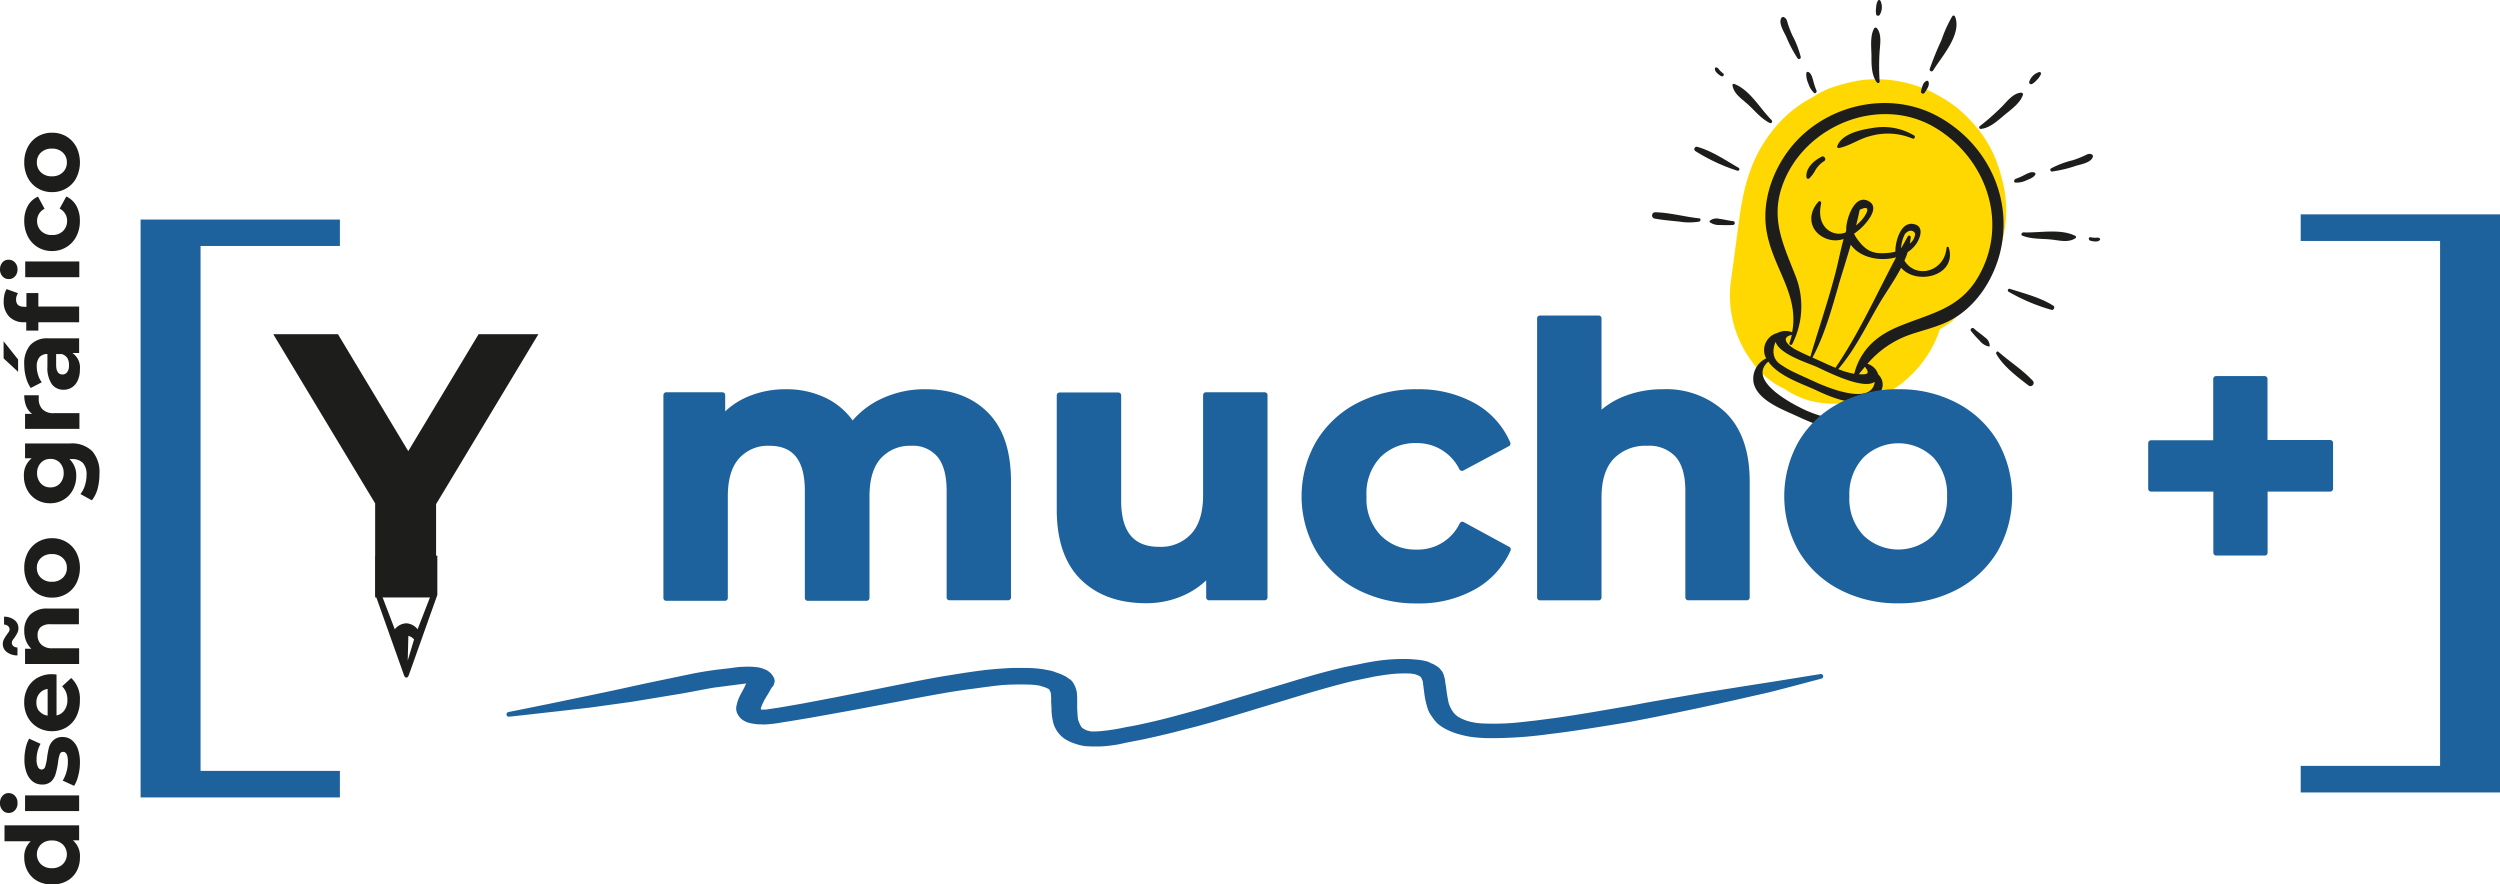
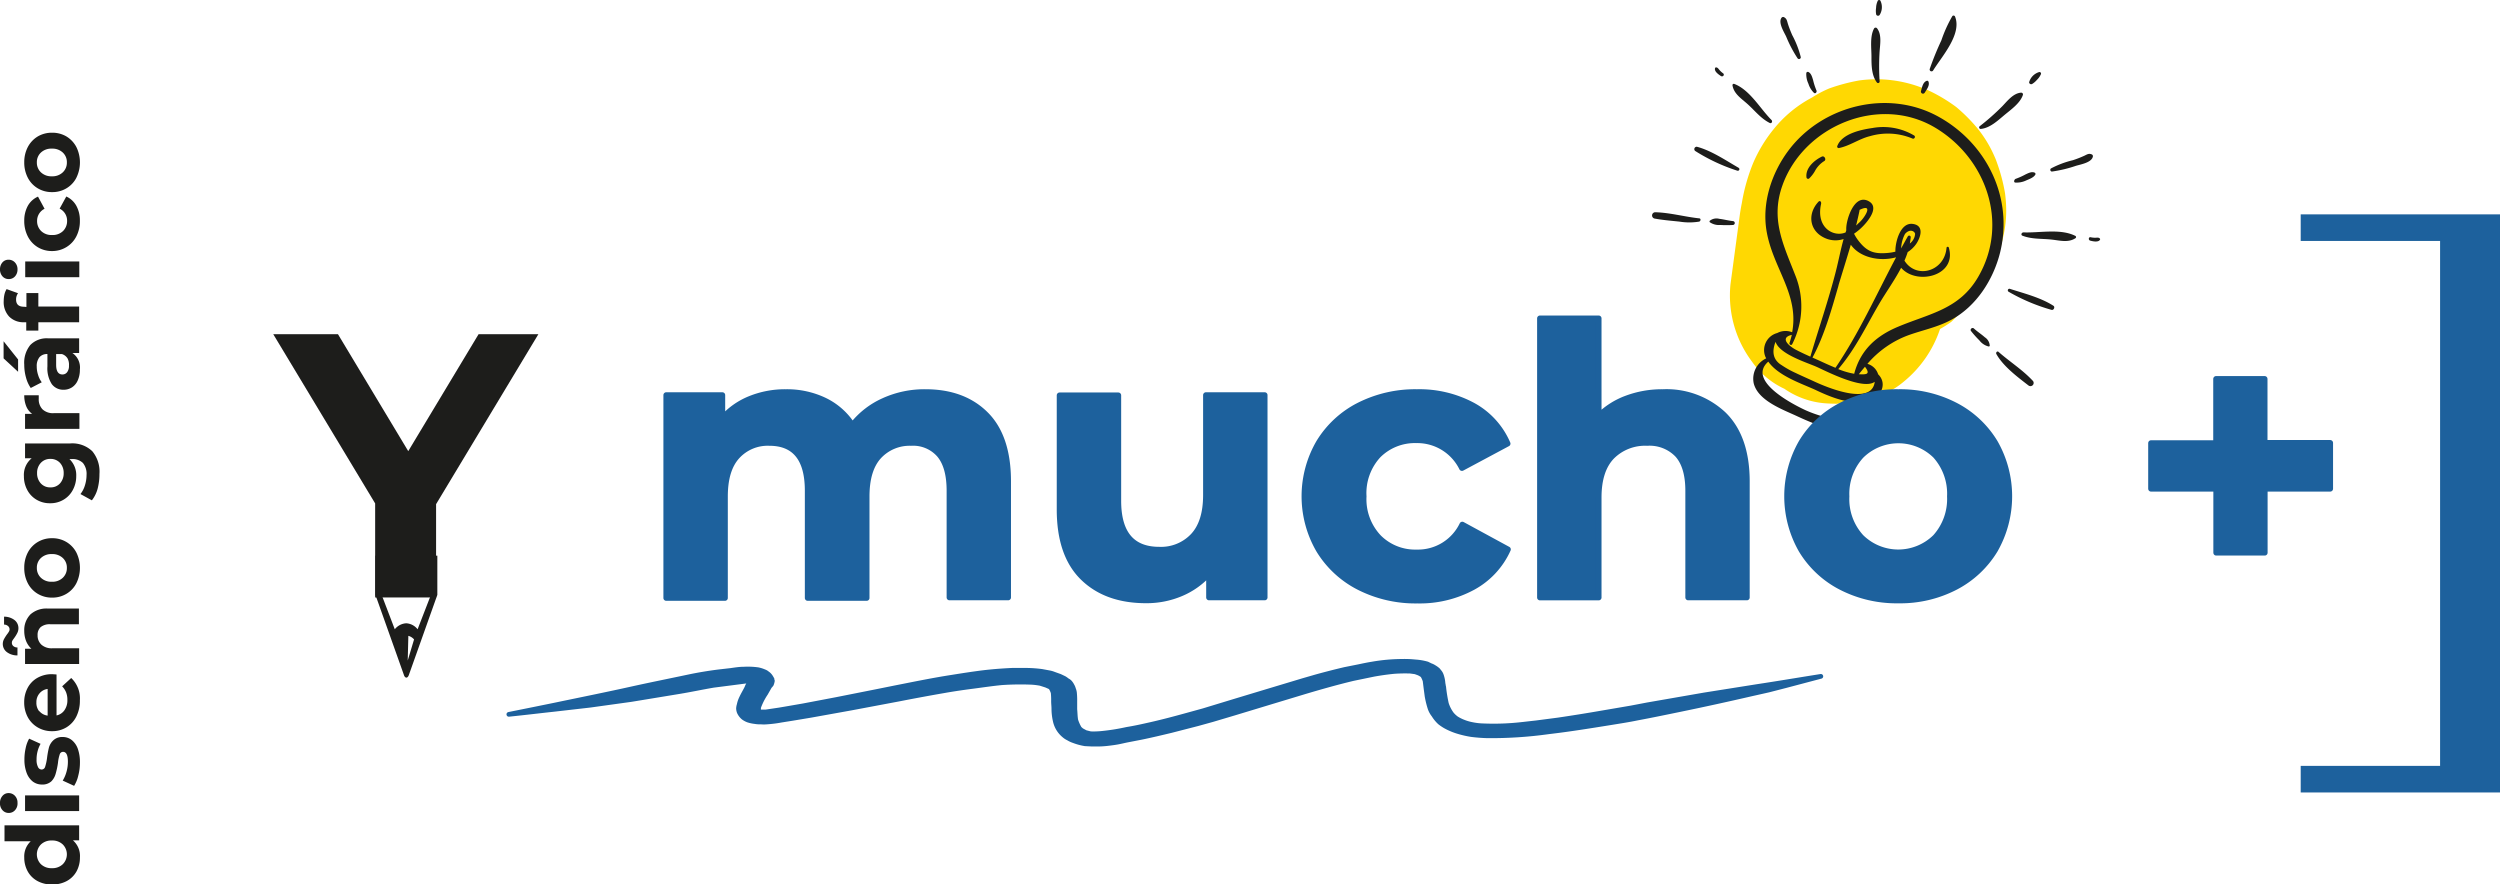
<svg xmlns="http://www.w3.org/2000/svg" viewBox="0 0 438.16 154.98">
  <defs>
    <style>.cls-1{fill:#ffd802;}.cls-2{fill:#1d1d1b;}.cls-3,.cls-4,.cls-5{fill:#1d619d;}.cls-3,.cls-5{stroke:#1d619d;stroke-linecap:round;stroke-linejoin:round;}.cls-3{stroke-width:0.82px;}</style>
  </defs>
  <g id="Capa_2" data-name="Capa 2">
    <g id="Capa_1-2" data-name="Capa 1">
      <path class="cls-1" d="M350.07,45.17c1.29-4,1.9-7,1.34-11.3A30.89,30.89,0,0,0,350,28.53c-.12-.35-.24-.67-.39-1a21.3,21.3,0,0,0-2.81-4.76,29.06,29.06,0,0,0-3.93-4,28.3,28.3,0,0,0-4.94-2.95,9.08,9.08,0,0,0-1-.41,22.19,22.19,0,0,0-11.08-1.31,32.59,32.59,0,0,0-5.28,1.41,20,20,0,0,0-3,1.59,21.38,21.38,0,0,0-6.72,5.55,25,25,0,0,0-3.57,5.89,32.44,32.44,0,0,0-2,7.06c-.19.92-.33,1.85-.45,2.78l-1.53,11.38a19.32,19.32,0,0,0,3.79,13.66,14.11,14.11,0,0,0,5.65,4.72,14.5,14.5,0,0,0,7.1,2.54c4.78.37,9.93-.56,13.71-3.7a20.11,20.11,0,0,0,6.47-9.32A19.67,19.67,0,0,0,342,56.4C345.46,53,348.52,50,350.07,45.17Z" />
      <path class="cls-2" d="M302,12.85a3.48,3.48,0,0,1-.69-.64c-.16-.19-.25-.36-.51-.4a.2.2,0,0,0-.21.12c-.19.58.61,1.12,1,1.38S302.31,13.08,302,12.85Z" />
      <path class="cls-2" d="M339.74,20.45c-8.82-4.88-20.37-2-26.3,5.95-2.91,3.89-4.64,9.07-3.84,14,1.07,6.55,5.77,11.14,4.5,17.83a3.16,3.16,0,0,0-2.62.14,3.1,3.1,0,0,0-2.08,4.14l.15.3a3.94,3.94,0,0,0-2.19,4.36c.76,3.07,5.09,4.6,7.62,5.78,3,1.39,7.31,3.28,10.59,1.54a2.77,2.77,0,0,0,1.21-4.06,5.63,5.63,0,0,0,1.39-.44c1.84-.91,2.43-3,1-4.39a2.74,2.74,0,0,0-1.88-1.83,17.33,17.33,0,0,1,7.13-5c2.52-.91,5.17-1.42,7.55-2.71,4.4-2.37,7.36-7,8.56-11.74C352.93,34.71,348.22,25.13,339.74,20.45ZM316.37,71.86c-2.14-1-10.27-5.15-6.45-8.48,1.74,2.49,5.74,3.81,8.21,4.93,2.09,1,4.92,2.22,7.5,2.19C325.8,75.39,318.87,73,316.37,71.86Zm12.21-5c-.46,4.38-8.44,1-10.48.06-1.1-.51-2.23-1-3.32-1.52A16.67,16.67,0,0,1,312.26,64c-1.44-.87-1.79-2.24-1.07-4.09.72,2.2,5.59,3.66,7.23,4.4S326.58,68.43,328.58,66.91Zm-6.36-16.85c.7-2.33,1.46-4.72,2.16-7.12,1.57,2.24,5.05,3,7.91,2.21,0,0,0,0,0,.05-3.44,6.48-6.48,13.27-10.6,19.31-1-.41-2-.87-2.82-1.25l-1.21-.54C319.74,58.82,321,54.28,322.22,50.06ZM333.88,41c.88-1,1.72-.44,1.77,0a2.34,2.34,0,0,1-.93,1.68,10.23,10.23,0,0,0,.16-1.11.27.27,0,0,0-.5-.15c-.4.7-.79,1.41-1.18,2.12A5.91,5.91,0,0,1,333.88,41Zm-8.11,24.61c.36-.46.73-.9,1.09-1.33C327.91,65.65,327.07,65.65,325.77,65.59ZM346.7,48.54c-3.3,5.68-8.48,6.4-14,8.71-3.89,1.62-6.6,4.09-7.71,8.19,0,0,0,0,0,.07a13.23,13.23,0,0,1-2.81-.82c2.94-3.42,4.82-7.4,7.08-11.28,1.22-2.1,2.77-4.23,3.94-6.48,2.72,3.15,9.82,1.42,8.36-3.53a.21.21,0,0,0-.4,0c-.33,4.19-5.3,5.59-7.38,2.28a13.59,13.59,0,0,0,.57-1.5,5.28,5.28,0,0,0,1.5-1.44c.8-1.19,1.44-3.26-.66-3.5s-3,3.09-3,4.73c0,.05,0,.09,0,.14a8.78,8.78,0,0,1-1.33.22c-2.39.22-3.65-.23-5.09-2.08a7.32,7.32,0,0,1-.82-1.29,10.12,10.12,0,0,0,2.12-1.93c.83-1,2.05-2.82.51-3.73-2.56-1.5-4,3.15-4,4.77,0,.11,0,.21,0,.32l-.12.35c-2.05.88-5.23-.79-4.29-5,.08-.38-.2-.66-.46-.38-2.09,2.24-1.56,5.44,1.56,6.53a4.48,4.48,0,0,0,2.85,0c-.53,1.88-.89,3.83-1.37,5.7-1.28,5-3,10-4.46,14.92-.8-.36-1.6-.73-2.38-1.13-1.6-.82-2.95-2.22-.87-2.69a13.38,13.38,0,0,1-.4,1.39c-.11.32.34.54.48.22a14.54,14.54,0,0,0,.51-12.1c-2.11-5.41-4.34-9.82-2.23-15.72,3.69-10.34,16.77-15.88,26.57-10.22C348.07,27.56,352.21,39.08,346.7,48.54ZM325.75,39.1a5.77,5.77,0,0,1-.44.42c.21-.86.41-1.71.59-2.57a.27.27,0,0,0,0-.15.6.6,0,0,1,.11-.06C328.5,35.57,326.7,38.35,325.75,39.1Z" />
      <path class="cls-2" d="M337.68,14.17c-.68.24-.82,1.17-1,1.79a.36.36,0,0,0,.65.29c.33-.55.93-1.27.66-1.94A.23.23,0,0,0,337.68,14.17Z" />
      <path class="cls-2" d="M338.21,12.09a.33.33,0,0,0,.6.26c1.5-2.44,5.08-6.35,3.84-9.44a.28.28,0,0,0-.48-.08,23.54,23.54,0,0,0-1.92,4.25A52,52,0,0,0,338.21,12.09Z" />
      <path class="cls-2" d="M347.21,22.59c1.54-.17,2.86-1.39,4-2.35s2.83-2.11,3.32-3.57a.31.31,0,0,0-.32-.43c-1.36.11-2.38,1.44-3.26,2.36A40.76,40.76,0,0,1,347,22.1.27.27,0,0,0,347.21,22.59Z" />
      <path class="cls-2" d="M356.14,14.73A3.51,3.51,0,0,0,357,14a3.1,3.1,0,0,0,.7-1,.27.27,0,0,0-.34-.36,2.6,2.6,0,0,0-1.73,1.78A.36.36,0,0,0,356.14,14.73Z" />
      <path class="cls-2" d="M353.25,32a3.91,3.91,0,0,0,1.81-.35c.5-.23,1.32-.49,1.63-1a.25.25,0,0,0-.09-.39c-.53-.24-1.14.1-1.62.32a12,12,0,0,1-1.72.77C353,31.47,352.86,32,353.25,32Z" />
      <path class="cls-2" d="M359.61,30.07a22.57,22.57,0,0,0,4.2-1c.86-.26,2.81-.58,3-1.65a.34.34,0,0,0-.2-.36c-.52-.22-.81,0-1.31.24a19.11,19.11,0,0,1-2,.78,16.08,16.08,0,0,0-3.85,1.45A.31.31,0,0,0,359.61,30.07Z" />
      <path class="cls-2" d="M354.46,41.31c1.65.64,3.38.49,5.11.68,1.42.15,2.91.59,4.18-.24a.24.24,0,0,0,0-.4c-2.62-1.33-6.26-.51-9.08-.62C354.32,40.71,354.12,41.17,354.46,41.31Z" />
      <path class="cls-2" d="M368,41.78c-.2-.17-.39-.13-.64-.12a3.32,3.32,0,0,1-.94-.08c-.38-.09-.45.49-.09.59s1.42.37,1.73-.16A.2.2,0,0,0,368,41.78Z" />
      <path class="cls-2" d="M352.28,50.63a.28.28,0,0,0-.23.51,32.7,32.7,0,0,0,7.52,3.17c.38.1.65-.51.32-.72C357.67,52.16,354.77,51.43,352.28,50.63Z" />
      <path class="cls-2" d="M347.88,59.12c-.62-.55-1.33-1-1.94-1.56-.29-.25-.73.16-.49.46a17.56,17.56,0,0,0,1.47,1.64,2.88,2.88,0,0,0,1.59,1.06c.1,0,.22,0,.22-.15A1.86,1.86,0,0,0,347.88,59.12Z" />
      <path class="cls-2" d="M356.22,66.68c-1.77-1.89-4-3.29-5.94-5-.24-.23-.53.12-.39.37,1.21,2.16,3.68,4,5.62,5.5A.56.56,0,0,0,356.22,66.68Z" />
      <path class="cls-2" d="M328.94,14.44a.27.27,0,0,0,.49-.19,40.14,40.14,0,0,1,0-5.26c.09-1.27.39-2.91-.43-4a.32.32,0,0,0-.54,0C327.7,6.38,328,8.42,328,9.9S328,13.18,328.94,14.44Z" />
      <path class="cls-2" d="M328.83,2.55a.35.35,0,0,0,.59.09,2.58,2.58,0,0,0,.17-2.47.27.27,0,0,0-.5,0,3.14,3.14,0,0,0-.28,1.2A3.45,3.45,0,0,0,328.83,2.55Z" />
      <path class="cls-2" d="M318.35,15.83a11.11,11.11,0,0,1-.58-1.8c-.16-.5-.32-1.18-.84-1.42a.26.26,0,0,0-.35.2,3.81,3.81,0,0,0,.37,1.86,3.77,3.77,0,0,0,.95,1.58C318.17,16.53,318.5,16.11,318.35,15.83Z" />
      <path class="cls-2" d="M313.05,6.41a22.47,22.47,0,0,0,2,3.81.31.31,0,0,0,.56-.22,16.71,16.71,0,0,0-1.49-3.83c-.27-.61-.52-1.24-.73-1.88s-.19-1-.74-1.29a.34.34,0,0,0-.4.1C311.6,3.93,312.67,5.61,313.05,6.41Z" />
      <path class="cls-2" d="M306.25,18.21c1.3,1.16,2.34,2.55,3.92,3.34.33.17.54-.28.32-.51-2-2-3.79-5.28-6.53-6.33a.23.23,0,0,0-.32.23C303.87,16.44,305.19,17.26,306.25,18.21Z" />
      <path class="cls-2" d="M297.09,26.45a32.28,32.28,0,0,0,7.38,3.46.28.28,0,0,0,.23-.51c-2.27-1.31-4.75-3-7.29-3.68A.42.42,0,0,0,297.09,26.45Z" />
      <path class="cls-2" d="M303.78,38.76c-.83-.09-1.64-.31-2.46-.41a1.89,1.89,0,0,0-1.65.34.19.19,0,0,0,0,.26,2.84,2.84,0,0,0,1.85.48,18.11,18.11,0,0,0,2.21,0A.34.34,0,0,0,303.78,38.76Z" />
      <path class="cls-2" d="M297.82,38.27c-2.56-.27-5.11-1-7.7-1.07a.56.56,0,0,0-.16,1.1c1.44.27,2.93.39,4.38.54a10.63,10.63,0,0,0,3.47,0C298.08,38.75,298.15,38.3,297.82,38.27Z" />
      <path class="cls-2" d="M335.5,23.76a10.59,10.59,0,0,0-7.35-1.32c-2.06.3-5.32,1-6.14,3.15a.26.26,0,0,0,.27.36c1.91-.37,3.54-1.62,5.47-2.09a11.15,11.15,0,0,1,7.43.42C335.48,24.43,335.79,24,335.5,23.76Z" />
      <path class="cls-2" d="M319.3,27.45c-1.34.65-2.89,2-2.69,3.63a.29.29,0,0,0,.46.21,5.76,5.76,0,0,0,1.14-1.53,4.7,4.7,0,0,1,1.51-1.53C320.15,28,319.76,27.22,319.3,27.45Z" />
      <path class="cls-2" d="M.79,144.65H13.87v2.63H12.78a3.63,3.63,0,0,1,1.23,3,5,5,0,0,1-.59,2.43,4.3,4.3,0,0,1-1.71,1.7,5.26,5.26,0,0,1-2.58.61,5.22,5.22,0,0,1-2.57-.61,4.3,4.3,0,0,1-1.71-1.7,5,5,0,0,1-.6-2.43,3.63,3.63,0,0,1,1.14-2.84H.79ZM11,148a2.62,2.62,0,0,0-1.91-.69,2.62,2.62,0,0,0-1.91.69,2.45,2.45,0,0,0,0,3.47,2.62,2.62,0,0,0,1.91.69,2.62,2.62,0,0,0,1.91-.69A2.45,2.45,0,0,0,11,148Z" />
      <path class="cls-2" d="M2.63,142a1.44,1.44,0,0,1-1.1.48A1.42,1.42,0,0,1,.44,142,1.73,1.73,0,0,1,0,140.74a1.78,1.78,0,0,1,.42-1.23A1.37,1.37,0,0,1,1.48,139a1.5,1.5,0,0,1,1.14.48,1.71,1.71,0,0,1,.45,1.23A1.73,1.73,0,0,1,2.63,142Zm1.76.15v-2.75h9.48v2.75Z" />
      <path class="cls-2" d="M13.72,135.93a5.85,5.85,0,0,1-.73,1.8l-2-.92a5.83,5.83,0,0,0,.66-1.53,6.46,6.46,0,0,0,.25-1.77c0-1.16-.28-1.74-.86-1.74a.61.61,0,0,0-.58.47,6.84,6.84,0,0,0-.3,1.47,13.65,13.65,0,0,1-.41,1.92A3,3,0,0,1,9,136.94a2.3,2.3,0,0,1-1.65.56,2.64,2.64,0,0,1-1.6-.52,3.44,3.44,0,0,1-1.08-1.52,6.43,6.43,0,0,1-.39-2.35,9,9,0,0,1,.22-2,5.53,5.53,0,0,1,.61-1.65l2,.91a5.5,5.5,0,0,0-.7,2.74,2.68,2.68,0,0,0,.25,1.32.72.72,0,0,0,.63.44.64.64,0,0,0,.62-.48,8.5,8.5,0,0,0,.33-1.51A15.85,15.85,0,0,1,8.58,131a2.76,2.76,0,0,1,.8-1.28,2.26,2.26,0,0,1,1.62-.55,2.52,2.52,0,0,1,1.57.53,3.43,3.43,0,0,1,1.07,1.54,7,7,0,0,1,.37,2.41A8.92,8.92,0,0,1,13.72,135.93Z" />
      <path class="cls-2" d="M9.91,118.21v7.18a2.24,2.24,0,0,0,1.39-.92,3,3,0,0,0,.51-1.8,3.56,3.56,0,0,0-.22-1.31,3.24,3.24,0,0,0-.7-1.07l1.59-1.46A4.92,4.92,0,0,1,14,122.74a6.15,6.15,0,0,1-.62,2.84,4.58,4.58,0,0,1-1.74,1.9,4.75,4.75,0,0,1-2.52.67,4.85,4.85,0,0,1-2.51-.66,4.62,4.62,0,0,1-1.75-1.81,5.42,5.42,0,0,1-.62-2.59,5.33,5.33,0,0,1,.6-2.52,4.37,4.37,0,0,1,1.72-1.77,5.09,5.09,0,0,1,2.6-.64Zm-3,6.44a2.22,2.22,0,0,0,1.44.77v-4.67a2.19,2.19,0,0,0-1.43.78,2.31,2.31,0,0,0-.54,1.55A2.35,2.35,0,0,0,6.86,124.65Z" />
      <path class="cls-2" d="M3,111a6,6,0,0,1-.5.81c-.14.19-.25.34-.32.46a.76.76,0,0,0-.1.37.75.75,0,0,0,.25.59,1.09,1.09,0,0,0,.73.25v1.39a3,3,0,0,1-1.87-.59,1.77,1.77,0,0,1-.7-1.47A1.83,1.83,0,0,1,.71,112a8.11,8.11,0,0,1,.52-.82,4,4,0,0,0,.32-.46.75.75,0,0,0-.15-1,1,1,0,0,0-.69-.25v-1.39a3,3,0,0,1,1.83.59,1.79,1.79,0,0,1,.69,1.47A1.85,1.85,0,0,1,3,111Zm2.27-3.26a4.19,4.19,0,0,1,3.13-1.08h5.43v2.75h-5a2.49,2.49,0,0,0-1.69.49,1.82,1.82,0,0,0-.55,1.43A2.18,2.18,0,0,0,7.27,113a2.68,2.68,0,0,0,1.91.62h4.69v2.75H4.39V113.7H5.5a3.74,3.74,0,0,1-.93-1.36,4.86,4.86,0,0,1-.32-1.78A3.91,3.91,0,0,1,5.31,107.71Z" />
      <path class="cls-2" d="M13.39,102.21a4.6,4.6,0,0,1-1.74,1.86,4.75,4.75,0,0,1-2.52.67,4.75,4.75,0,0,1-2.52-.67,4.6,4.6,0,0,1-1.74-1.86,5.75,5.75,0,0,1-.62-2.68,5.7,5.7,0,0,1,.62-2.68A4.63,4.63,0,0,1,6.61,95a4.75,4.75,0,0,1,2.52-.67,4.75,4.75,0,0,1,2.52.67,4.63,4.63,0,0,1,1.74,1.85,6.1,6.1,0,0,1,0,5.36ZM11,97.79a2.65,2.65,0,0,0-1.91-.68,2.65,2.65,0,0,0-1.91.68,2.28,2.28,0,0,0-.72,1.74,2.31,2.31,0,0,0,.72,1.74,2.62,2.62,0,0,0,1.91.69,2.62,2.62,0,0,0,1.91-.69,2.31,2.31,0,0,0,.72-1.74A2.28,2.28,0,0,0,11,97.79Z" />
      <path class="cls-2" d="M4.39,77.72h7.9a5.06,5.06,0,0,1,3.88,1.36,5.6,5.6,0,0,1,1.26,4,10,10,0,0,1-.33,2.61,5.74,5.74,0,0,1-1,2l-2-1.1a4.57,4.57,0,0,0,.78-1.51,6.15,6.15,0,0,0,.29-1.84,3,3,0,0,0-.64-2.1,2.58,2.58,0,0,0-1.95-.68h-.41a3.86,3.86,0,0,1,1.19,3,5,5,0,0,1-.58,2.38,4.3,4.3,0,0,1-1.61,1.72,4.44,4.44,0,0,1-2.4.64,4.49,4.49,0,0,1-2.4-.64,4.3,4.3,0,0,1-1.61-1.72,5,5,0,0,1-.57-2.38,3.75,3.75,0,0,1,1.36-3.14H4.39Zm6.13,3.41a2.21,2.21,0,0,0-1.69-.7,2.2,2.2,0,0,0-1.68.7,2.52,2.52,0,0,0-.65,1.79,2.57,2.57,0,0,0,.65,1.8,2.17,2.17,0,0,0,1.68.7,2.17,2.17,0,0,0,1.69-.7,2.61,2.61,0,0,0,.64-1.8A2.56,2.56,0,0,0,10.52,81.13Z" />
      <path class="cls-2" d="M4.6,71.21a5.07,5.07,0,0,1-.35-1.93H6.79c0,.3,0,.51,0,.61a2.51,2.51,0,0,0,.66,1.85,2.66,2.66,0,0,0,2,.67h4.47v2.75H4.39V72.54H5.64A3.13,3.13,0,0,1,4.6,71.21Z" />
      <path class="cls-2" d="M.63,62.81v-3L3.17,63v2.16ZM5.3,60.48A4,4,0,0,1,8.46,59.3h5.41v2.57H12.69A3.07,3.07,0,0,1,14,64.76a4.47,4.47,0,0,1-.37,1.9,2.74,2.74,0,0,1-1,1.22,2.67,2.67,0,0,1-1.48.43,2.49,2.49,0,0,1-2.08-1,5.11,5.11,0,0,1-.76-3.08V62.05a1.75,1.75,0,0,0-1.38.54,2.43,2.43,0,0,0-.49,1.64,4.7,4.7,0,0,0,.24,1.49A4,4,0,0,0,7.32,67L5.39,68a5.9,5.9,0,0,1-.84-1.86,8.28,8.28,0,0,1-.3-2.23A4.92,4.92,0,0,1,5.3,60.48Zm6.54,2.34a1.8,1.8,0,0,0-1-.77h-1v1.88c0,1.13.37,1.7,1.11,1.7a1,1,0,0,0,.83-.42,1.82,1.82,0,0,0,.31-1.14A2.38,2.38,0,0,0,11.84,62.82Z" />
      <path class="cls-2" d="M2.63,48.44a1.43,1.43,0,0,1-1.1.47,1.41,1.41,0,0,1-1.09-.47A1.77,1.77,0,0,1,0,47.2,1.8,1.8,0,0,1,.42,46a1.37,1.37,0,0,1,1.06-.48A1.5,1.5,0,0,1,2.62,46a1.73,1.73,0,0,1,.45,1.23A1.77,1.77,0,0,1,2.63,48.44Zm2,5.36V51.36H6.72v2.37h7.15v2.75H6.72v1.46H4.6V56.48H4.18a3.49,3.49,0,0,1-2.58-1,3.71,3.71,0,0,1-.95-2.71,5.52,5.52,0,0,1,.13-1.17,3.06,3.06,0,0,1,.38-.93l2,.72a1.86,1.86,0,0,0-.34,1.12c0,.83.46,1.25,1.38,1.25Zm-.21-5.22V45.83h9.48v2.75Z" />
      <path class="cls-2" d="M13.39,41.41a4.68,4.68,0,0,1-1.74,1.89A4.76,4.76,0,0,1,9.13,44a4.76,4.76,0,0,1-2.52-.68,4.68,4.68,0,0,1-1.74-1.89,5.89,5.89,0,0,1-.62-2.72,5.37,5.37,0,0,1,.62-2.62,3.78,3.78,0,0,1,1.79-1.63l1.15,2.13A2.35,2.35,0,0,0,6.5,38.71a2.43,2.43,0,0,0,.71,1.78,2.59,2.59,0,0,0,1.92.7,2.59,2.59,0,0,0,1.92-.7,2.43,2.43,0,0,0,.71-1.78,2.33,2.33,0,0,0-1.31-2.14l1.17-2.13a3.8,3.8,0,0,1,1.76,1.63A5.26,5.26,0,0,1,14,38.69,5.77,5.77,0,0,1,13.39,41.41Z" />
      <path class="cls-2" d="M13.39,31.15A4.6,4.6,0,0,1,11.65,33a4.75,4.75,0,0,1-2.52.67A4.75,4.75,0,0,1,6.61,33a4.6,4.6,0,0,1-1.74-1.86,5.75,5.75,0,0,1-.62-2.68,5.7,5.7,0,0,1,.62-2.68,4.73,4.73,0,0,1,1.74-1.86,4.84,4.84,0,0,1,2.52-.66,4.84,4.84,0,0,1,2.52.66,4.73,4.73,0,0,1,1.74,1.86,6.1,6.1,0,0,1,0,5.36ZM11,26.73a2.65,2.65,0,0,0-1.91-.68,2.65,2.65,0,0,0-1.91.68,2.28,2.28,0,0,0-.72,1.74,2.31,2.31,0,0,0,.72,1.74,2.62,2.62,0,0,0,1.91.69A2.62,2.62,0,0,0,11,30.21a2.31,2.31,0,0,0,.72-1.74A2.28,2.28,0,0,0,11,26.73Z" />
      <path class="cls-3" d="M97.05,124.33l6.37-.73,7.2-1,8.44-1.39c2.06-.34,4-.76,6-1.1l3.19-.41,2.48-.32h.76a4.74,4.74,0,0,0-.29.54,2.41,2.41,0,0,0-.3.6c-.29.6-.65,1.17-.94,1.8a4.83,4.83,0,0,0-.41,1.2,2.55,2.55,0,0,0-.12.66,2.13,2.13,0,0,0,.12.6,2.62,2.62,0,0,0,.76,1,3.42,3.42,0,0,0,.83.44,6.16,6.16,0,0,0,1.18.25,5.3,5.3,0,0,0,1.06.07,5.57,5.57,0,0,0,1,0,20.73,20.73,0,0,0,2.54-.32l1.95-.31,3.24-.54,7-1.26,8.55-1.61c2.6-.51,5.25-1,7.91-1.46,1.59-.28,3.3-.53,5-.75s3.33-.47,5-.63a48.37,48.37,0,0,1,5.25-.07,12.54,12.54,0,0,1,1.53.19l1,.32.7.31.18.19a4.54,4.54,0,0,1,.35.79,12.63,12.63,0,0,1,.06,1.49c0,.47.06.91.06,1.35a9.75,9.75,0,0,0,.24,2.09,4.5,4.5,0,0,0,1.53,2.55,3.22,3.22,0,0,0,.77.51,4.54,4.54,0,0,0,.94.44,10,10,0,0,0,2,.54l1.18.06h1.06c1,0,1.9-.12,2.83-.25s1.59-.32,2.42-.48l2.42-.47c1.71-.35,3.42-.76,5.13-1.17l4.66-1.2,2.6-.72,3.83-1.14,5.84-1.77,6.61-2c2.77-.82,5.54-1.61,8.43-2.3l3.54-.73c1.16-.21,2.34-.38,3.54-.5a27.88,27.88,0,0,1,2.89-.06l.89.12.53.19a3,3,0,0,1,.59.32l.17.12a5,5,0,0,1,.42.92l.17,1.36.18,1.35a16.42,16.42,0,0,0,.53,2.15,4,4,0,0,0,.65,1.17,6,6,0,0,0,1.06,1.29,7.82,7.82,0,0,0,1.42.89,11.35,11.35,0,0,0,1.94.75,17.43,17.43,0,0,0,2.13.48c.91.12,1.83.19,2.77.22a72.85,72.85,0,0,0,10.8-.7c3.53-.41,7.19-1,10.73-1.57,1.59-.26,3.25-.51,4.78-.83,2.54-.47,5.07-1,7.55-1.51,4.13-.85,8.2-1.74,12.27-2.68l3.24-.73,2.95-.76,6.2-1.64h0c-3.78.6-7.5,1.23-11.27,1.8l-9.14,1.45-10,1.74-2.83.54-5.14.88c-2.53.44-5.07.85-7.66,1.23l-3.9.51c-1.41.15-2.83.34-4.24.44a43.72,43.72,0,0,1-5.37.06,11.1,11.1,0,0,1-1.77-.25,8.15,8.15,0,0,1-1.42-.44,7.32,7.32,0,0,1-1.12-.57,4.64,4.64,0,0,1-.82-.76,6.19,6.19,0,0,1-.95-1.86,26.69,26.69,0,0,1-.47-2.91c-.06-.19-.06-.41-.12-.6a5.07,5.07,0,0,0-.23-1.26,2.31,2.31,0,0,0-.24-.57c-.12-.19-.3-.38-.41-.53a4.3,4.3,0,0,0-.71-.51,2.48,2.48,0,0,0-.59-.28l-.59-.29A10,10,0,0,0,248,116a16.65,16.65,0,0,0-2.24-.09,31.34,31.34,0,0,0-5.25.47c-.82.13-1.65.31-2.42.47l-2.41.48q-2.66.63-5.14,1.32l-2.18.63-1.59.48-4.72,1.42-5.43,1.64-5.72,1.74-2.83.78c-2.06.57-4.19,1.14-6.31,1.62s-2.83.63-4.31.88a37.07,37.07,0,0,1-4.3.69,14.07,14.07,0,0,1-2,.07l-.3-.07-.59-.15-.7-.38-.36-.32a7.17,7.17,0,0,1-.65-1.45c-.11-.63-.11-1.3-.17-1.93v-1.35a13.65,13.65,0,0,0-.06-1.55,2.59,2.59,0,0,0-.18-.66,2,2,0,0,0-.24-.57,2.56,2.56,0,0,0-.41-.6,1.3,1.3,0,0,0-.41-.29,5.54,5.54,0,0,0-.53-.38l-.77-.37-1.06-.38a4.3,4.3,0,0,0-.94-.26l-1.18-.22a22.61,22.61,0,0,0-2.48-.19c-.92,0-1.85,0-2.77,0-1.71.08-3.41.21-5.08.41-1.83.23-3.6.51-5.36.79-3.49.54-6.85,1.24-10.21,1.9l-3.13.63-7,1.39-5.78,1.1-2.77.48-1.47.25-2.36.35h-1.07l-.17-.32V124a10.93,10.93,0,0,1,1.24-2.46l.7-1.23c.11-.12.21-.23.3-.35a2.49,2.49,0,0,0,.18-.63.51.51,0,0,1-.06-.29l-.18-.31a2.23,2.23,0,0,0-.47-.57l-.18-.13a1.58,1.58,0,0,0-.53-.31,5.43,5.43,0,0,0-1.12-.35,13,13,0,0,0-2.42-.1c-.78,0-1.54.12-2.3.23l-2.18.25q-2.68.34-5.25.88c-3.31.7-6.61,1.36-9.91,2.09-4.49,1-9.09,1.92-13.63,2.87l-3.54.72-4.42.89h0C91.86,124.93,94.46,124.61,97.05,124.33Zm34.39-5h0s-.05,0-.11,0,.11,0,.11,0Z" />
-       <path class="cls-4" d="M56.77,38.48H24.64V139.76H59.57v-4.65H35.15v-92H59.57V38.48Z" />
      <path class="cls-4" d="M403.23,37.57v4.66h24.43v92H403.23v4.66h34.93V37.57H403.23Z" />
      <path class="cls-2" d="M76.43,88.36v16.35H65.75V88.23L47.89,58.57H59.23l12.32,20.5,12.33-20.5H94.36Z" />
      <path class="cls-5" d="M172.77,72.64q3.93,3.93,3.92,11.77v20.3H166.41V86q0-4.21-1.75-6.3a6.13,6.13,0,0,0-5-2.07A7.35,7.35,0,0,0,154,80c-1.4,1.56-2.11,3.88-2.11,7v17.8H141.56V86q0-8.37-6.72-8.37A7.24,7.24,0,0,0,129.17,80q-2.11,2.34-2.11,7v17.8H116.77V69.25h9.83v4.08a12.92,12.92,0,0,1,4.84-3.42,16.33,16.33,0,0,1,6.3-1.19,15.27,15.27,0,0,1,6.79,1.48,12,12,0,0,1,4.87,4.32,14.5,14.5,0,0,1,5.51-4.28,17.23,17.23,0,0,1,7.28-1.52Q168.85,68.72,172.77,72.64Z" />
      <path class="cls-5" d="M221.65,69.25v35.46H211.9v-4.22A13.66,13.66,0,0,1,207,104a15.42,15.42,0,0,1-6.13,1.22q-7,0-11.08-4t-4.08-11.93v-20H196V87.77q0,8.57,7.18,8.57a7.73,7.73,0,0,0,5.94-2.41q2.24-2.4,2.24-7.15V69.25Z" />
      <path class="cls-5" d="M238.16,102.9a17.56,17.56,0,0,1-7-6.49,18.77,18.77,0,0,1,0-18.86,17.49,17.49,0,0,1,7-6.49,21.83,21.83,0,0,1,10.19-2.34,19.75,19.75,0,0,1,9.79,2.34,13.84,13.84,0,0,1,6.09,6.69l-8,4.28a8.73,8.73,0,0,0-8-4.87,9.06,9.06,0,0,0-6.66,2.63A9.76,9.76,0,0,0,239,87a9.72,9.72,0,0,0,2.63,7.18,9,9,0,0,0,6.66,2.64,8.62,8.62,0,0,0,8-4.88l8,4.35a14.14,14.14,0,0,1-6.09,6.6,19.55,19.55,0,0,1-9.79,2.37A21.83,21.83,0,0,1,238.16,102.9Z" />
      <path class="cls-5" d="M302.1,72.67q4.06,4,4.06,11.74v20.3H295.88V86q0-4.21-1.85-6.3a6.78,6.78,0,0,0-5.34-2.07,8.21,8.21,0,0,0-6.2,2.4c-1.54,1.61-2.3,4-2.3,7.16v17.53H269.9V55.8h10.29V72.94a13.63,13.63,0,0,1,4.94-3.13,17.75,17.75,0,0,1,6.33-1.09A14.61,14.61,0,0,1,302.1,72.67Z" />
      <path class="cls-5" d="M322.67,102.9a17.41,17.41,0,0,1-6.95-6.49,19,19,0,0,1,0-18.86,17.34,17.34,0,0,1,6.95-6.49,21.28,21.28,0,0,1,10.05-2.34,21,21,0,0,1,10,2.34,17.49,17.49,0,0,1,6.93,6.49,19,19,0,0,1,0,18.86,17.56,17.56,0,0,1-6.93,6.49,21,21,0,0,1-10,2.34A21.28,21.28,0,0,1,322.67,102.9Zm16.55-8.77A10,10,0,0,0,341.75,87a10,10,0,0,0-2.53-7.15,9.27,9.27,0,0,0-13,0A9.84,9.84,0,0,0,323.63,87a9.84,9.84,0,0,0,2.57,7.15,9.27,9.27,0,0,0,13,0Z" />
      <path class="cls-5" d="M408.4,85.66H396.93V96.87h-8.51V85.66H377v-8h11.4V66.41h8.51V77.62H408.4Z" />
      <path class="cls-2" d="M75.79,97.39v6.19l-2.6,6.71a2.72,2.72,0,0,0-2-1.05,2.75,2.75,0,0,0-2,1.05l-2.6-6.81V97.39H65.8v6.87l5,14.06c.09.27.25.44.42.44h0c.17,0,.33-.17.43-.44l5-14.06V97.39Zm-4.33,18.38.11-4.33a2,2,0,0,1,1,.63Z" />
    </g>
  </g>
</svg>